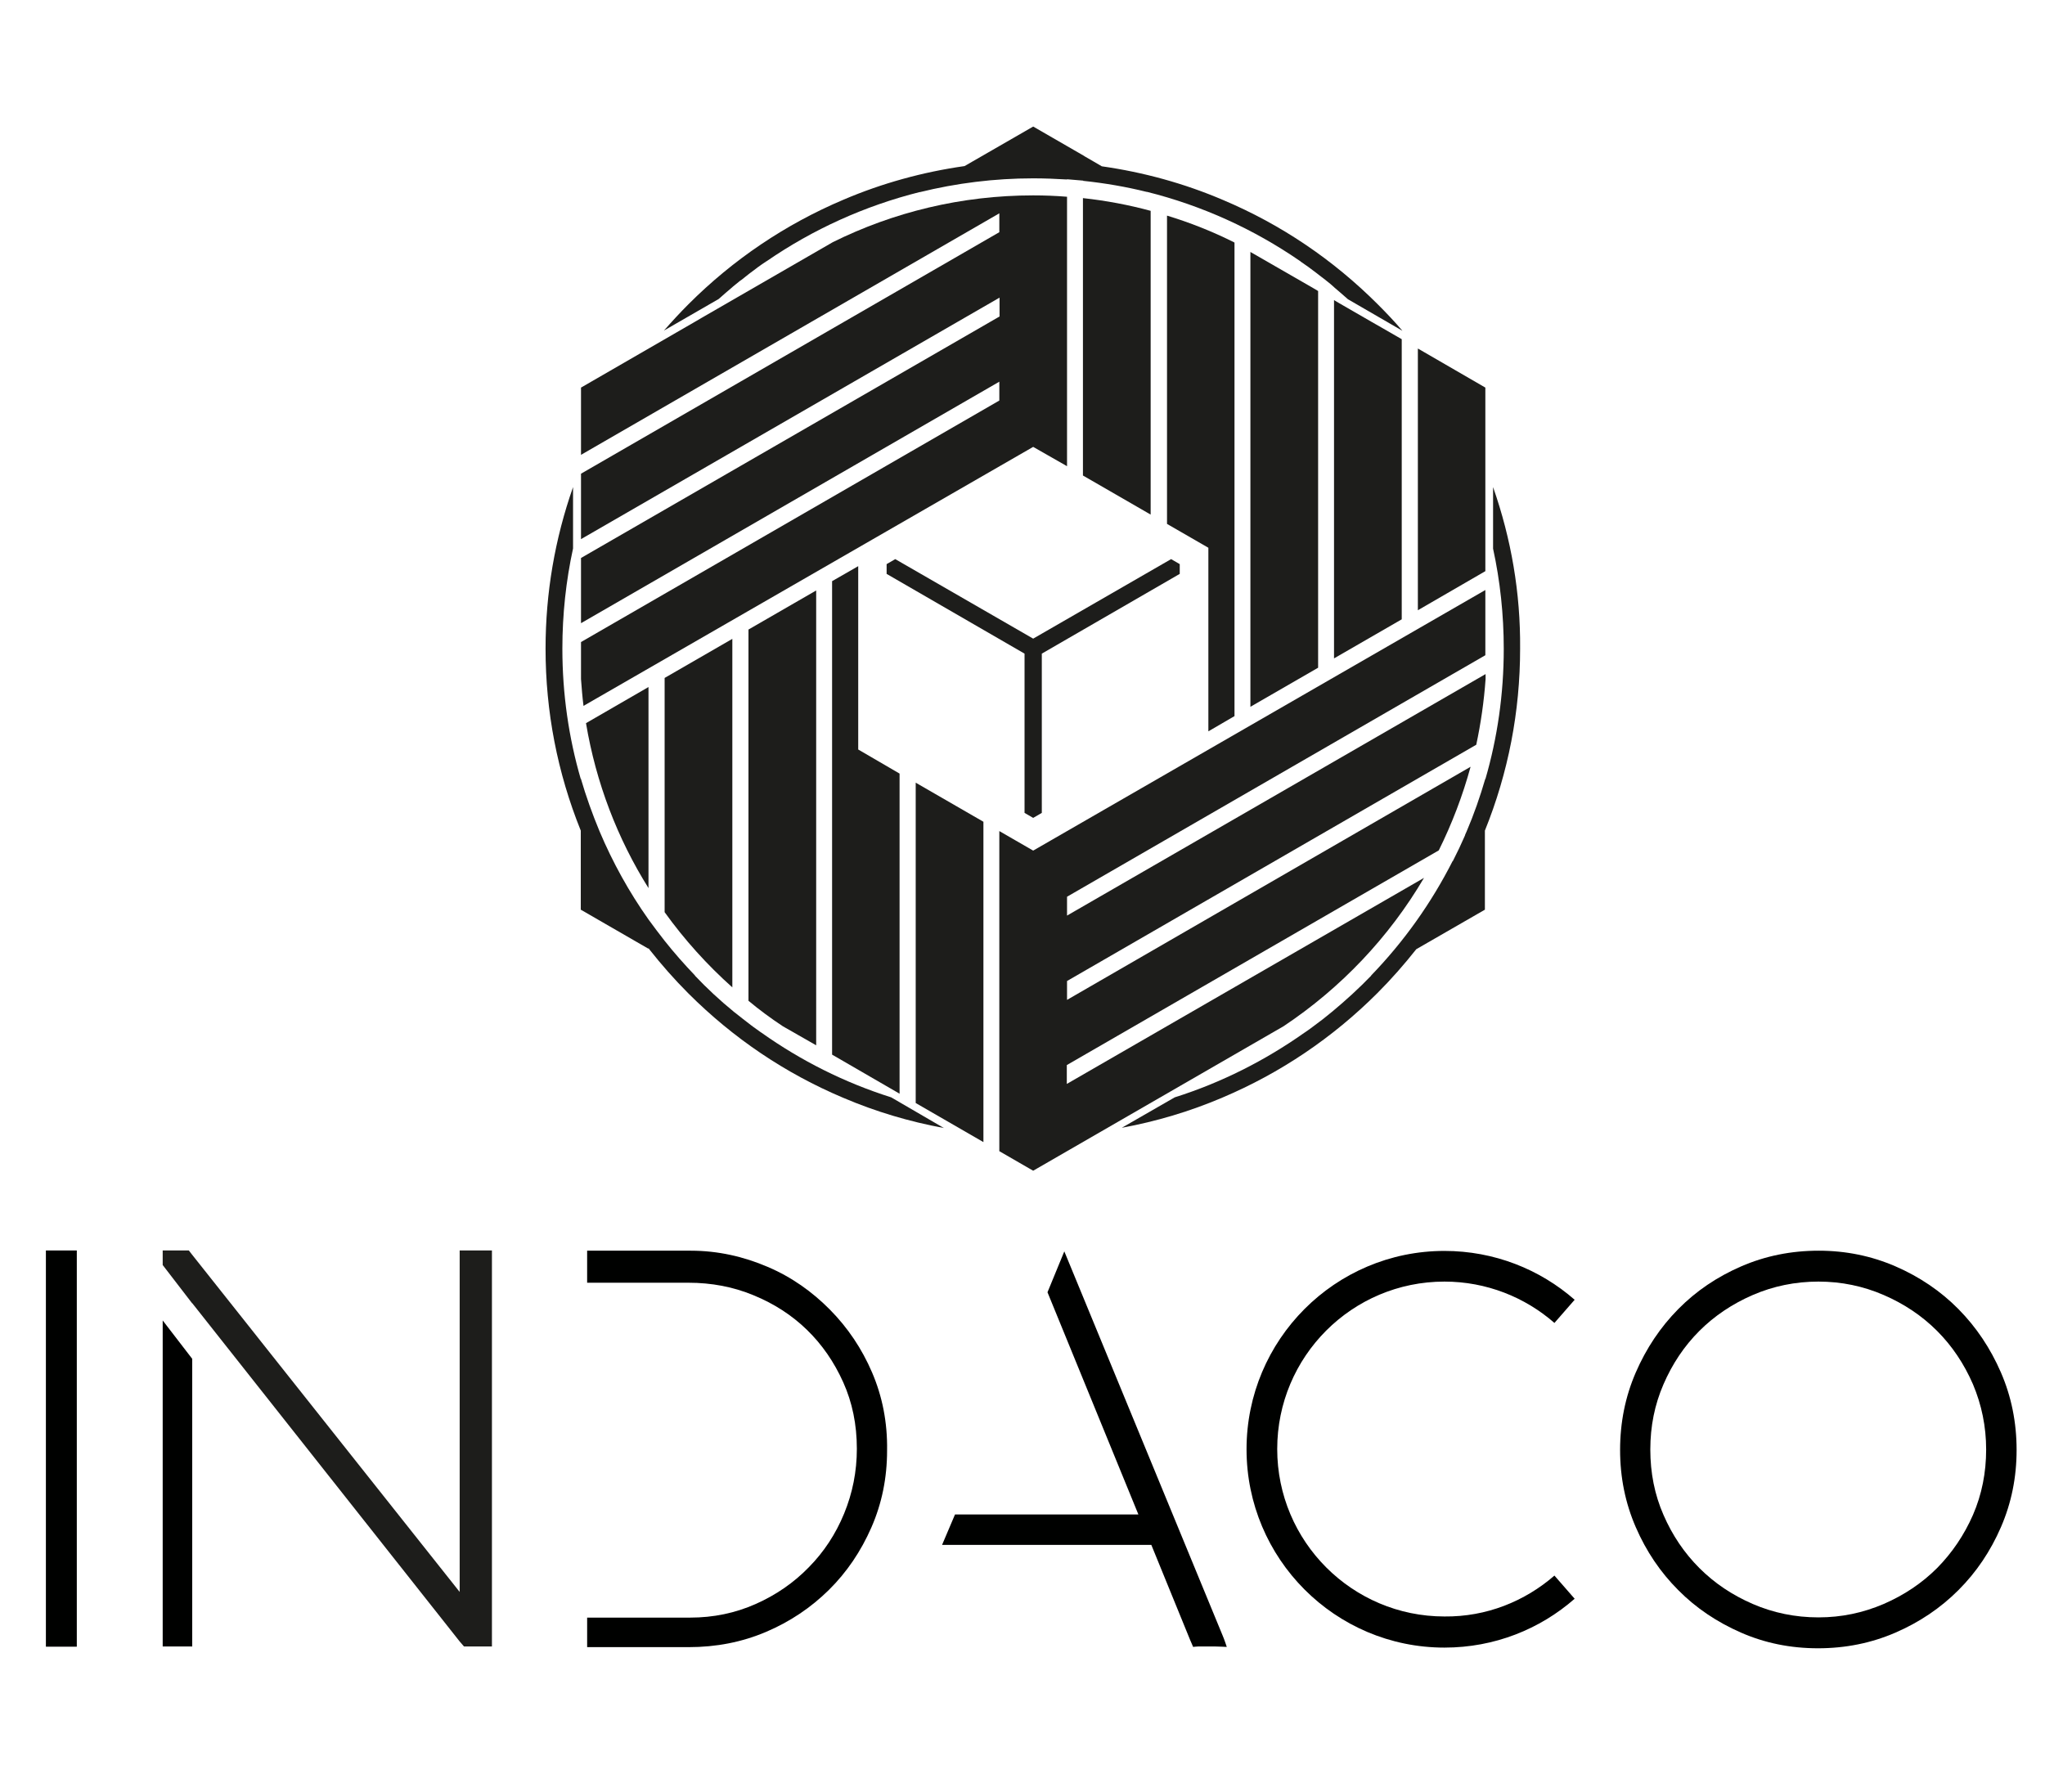
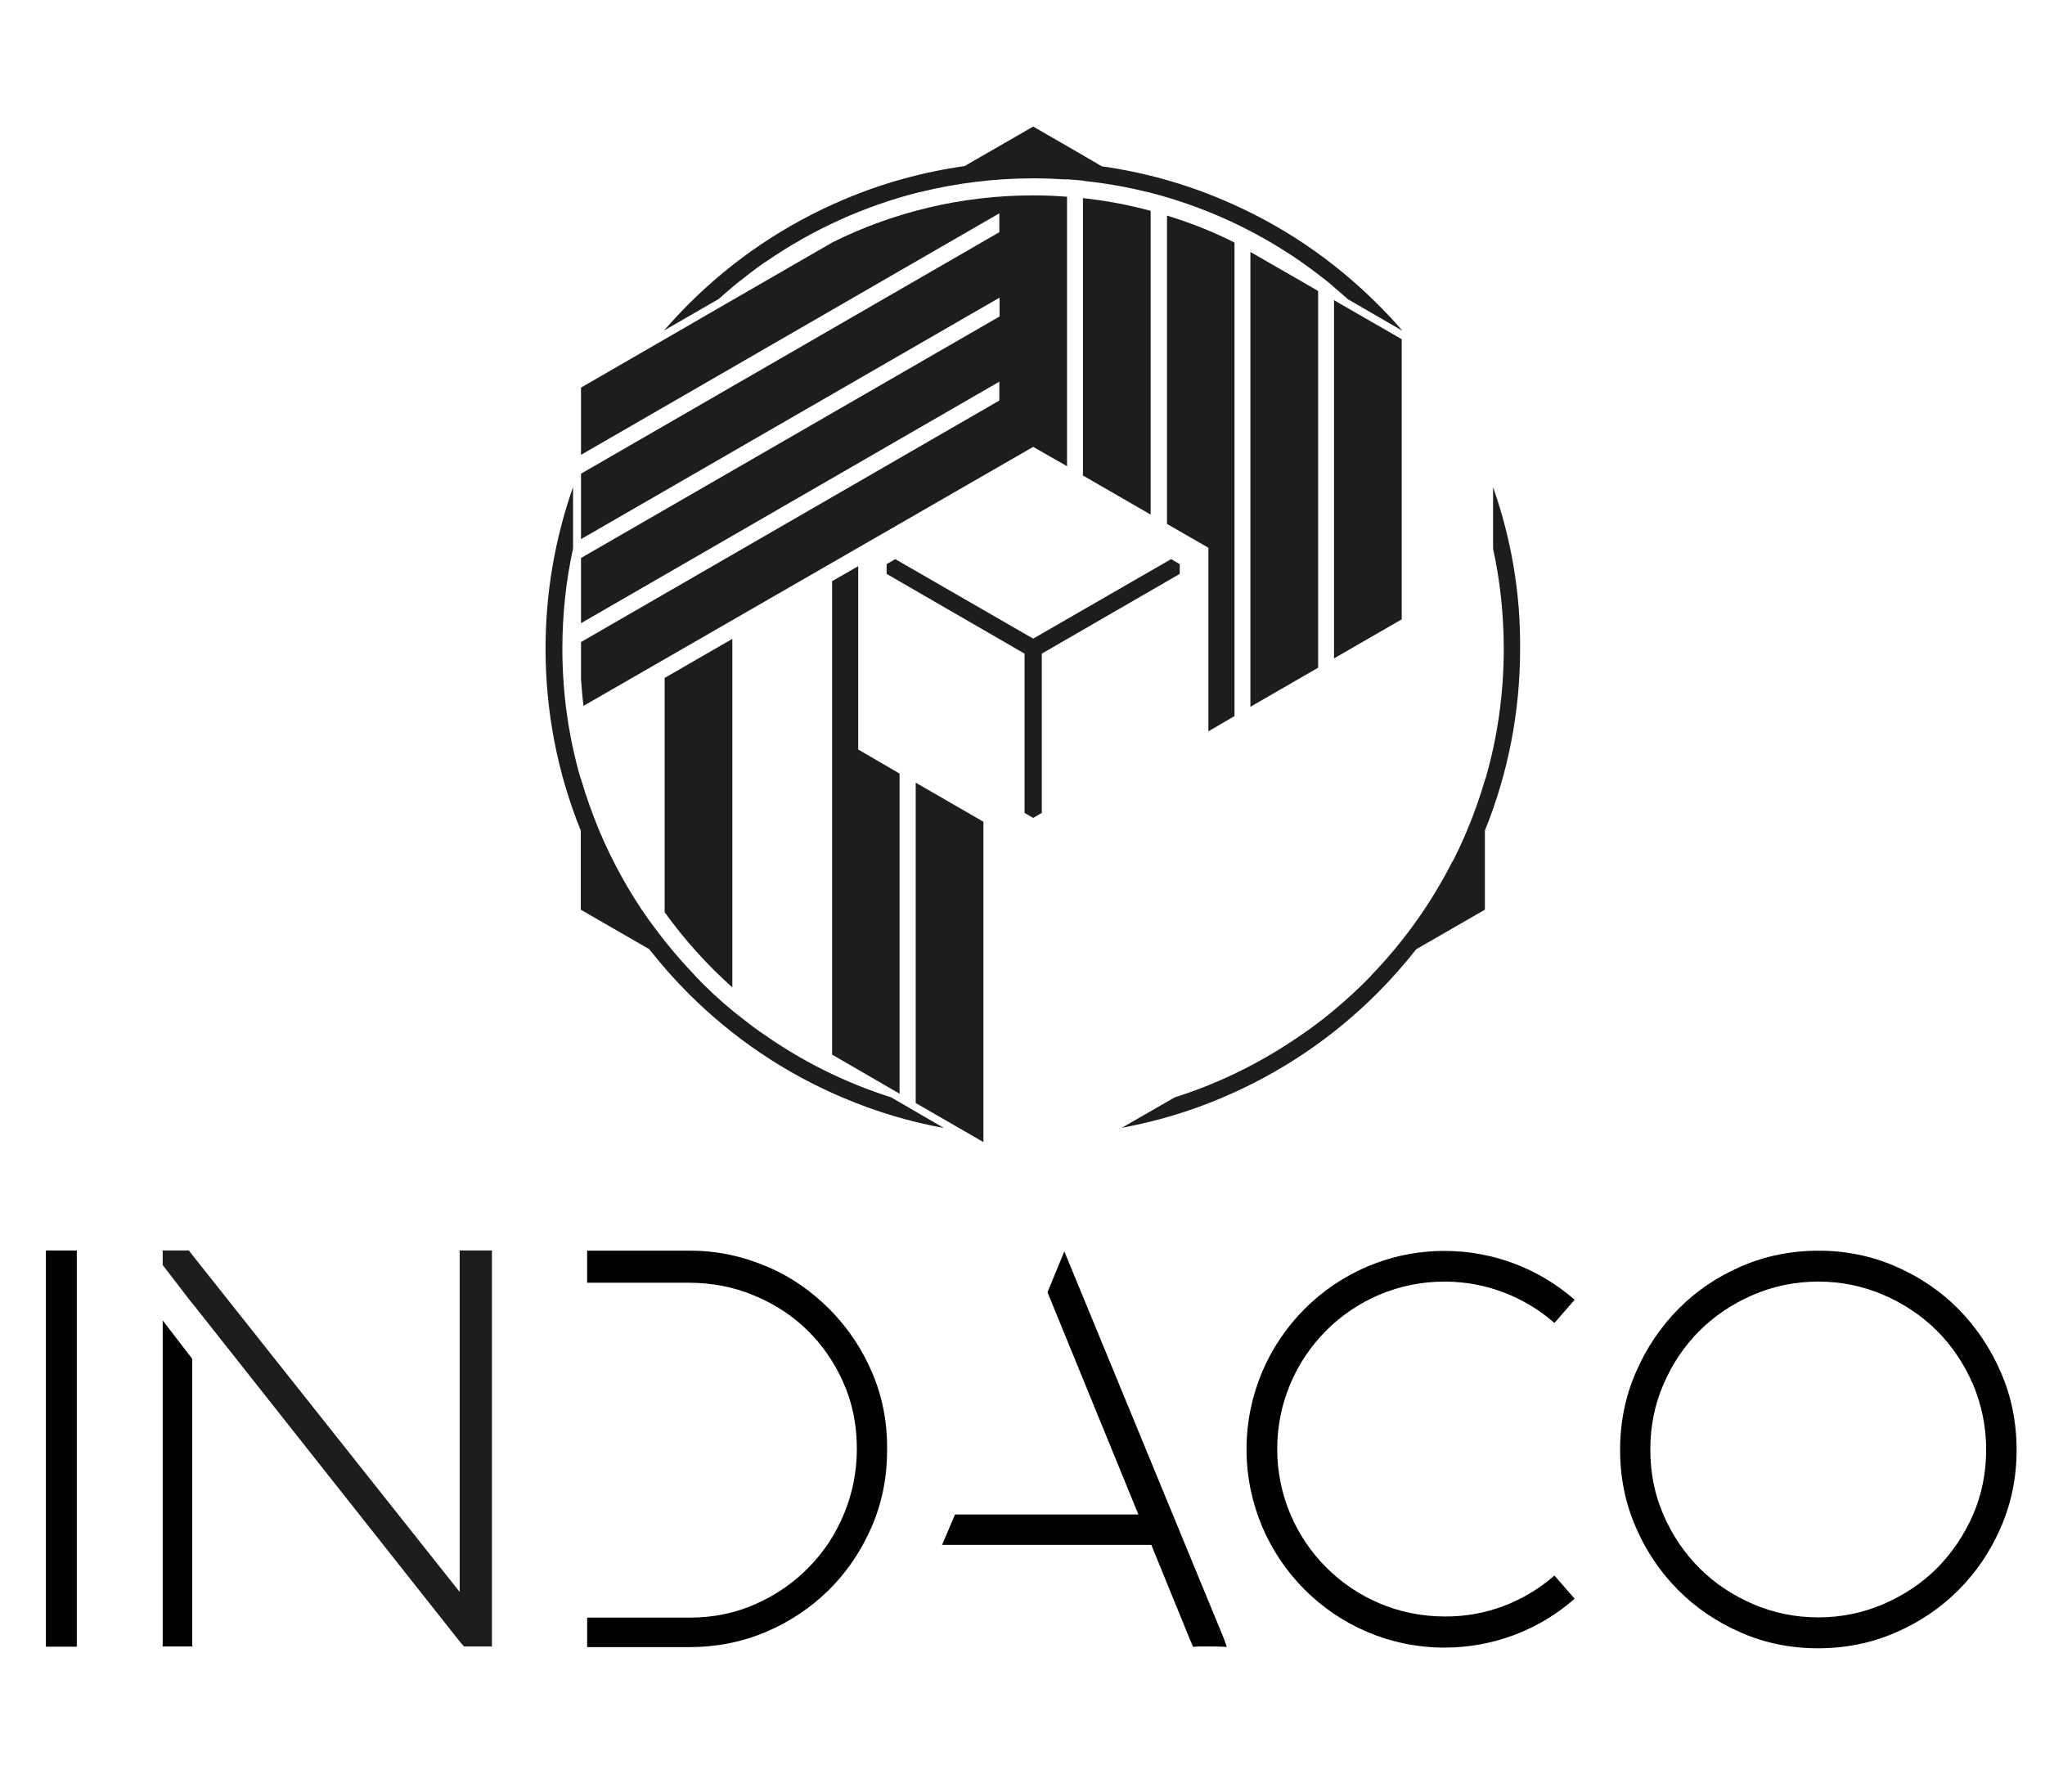
<svg xmlns="http://www.w3.org/2000/svg" version="1.1" id="Livello_1" x="0px" y="0px" viewBox="0 0 900 788.9" style="enable-background:new 0 0 900 788.9;" xml:space="preserve">
  <style type="text/css">
	.st0{fill:#1D1D1B;}
	.st1{fill:#000100;}
	.st2{fill:none;}
</style>
  <g>
    <polygon class="st0" points="394,246.1 390.2,248.3 390.2,252.6 450.9,287.7 450.9,357.8 454.7,360 458.5,357.8 458.5,287.7    519.2,252.6 519.2,248.3 515.4,246.1 454.7,281.1  " />
-     <path class="st0" d="M285.4,302.4l-27.5,15.9c4.4,26.3,13.9,50.9,27.5,72.6V302.4z" />
    <path class="st0" d="M476.6,87.2v122.1l29.8,17.2V92.8C496.8,90.2,486.8,88.3,476.6,87.2z" />
    <path class="st0" d="M543.3,315.2V106.8l-0.3-0.2c-9.4-4.7-19.2-8.6-29.4-11.7v135.7l18.2,10.5v80.8L543.3,315.2z" />
    <path class="st0" d="M469.6,205.2V86.6c-4.9-0.4-9.9-0.6-14.9-0.6c-31.6,0-61.6,7.4-88.2,20.6l-57.7,33.3l-2.9,1.7l-50.2,29v29.6   L439.8,93.9v8.3L255.7,208.5v19.6v0.3v8.9l184.2-106.3v8.3L255.7,245.6v26.5v2.2L439.8,168v8.3L255.7,282.6v16.3   c0.3,4,0.6,7.9,1.1,11.8l197.9-114L469.6,205.2z" />
-     <path class="st0" d="M653.7,288.4v-16.3v-12.4l-199,114.7l-14.9-8.6v140.9l14.9,8.6l106.9-61.7c0,0,0,0,0,0l3.3-1.9c0,0,0,0,0,0   c25.2-16.8,46.4-39.1,61.8-65.3l-157.2,90.7v-8.3l163.7-94.5c5.8-11.7,10.5-24,14-36.8L469.6,440.1v-8.3l180.1-104   c2-9.4,3.4-19,4.1-28.9v-2.2L469.6,403v-8.3L653.7,288.4z" />
    <polygon class="st0" points="403,485.5 432.8,502.7 432.8,361.7 403,344.5  " />
    <path class="st0" d="M322.3,434.6V281.2l-29.8,17.2v103.1C301.2,413.6,311.2,424.7,322.3,434.6z" />
    <path class="st0" d="M657.1,214.4v27.1c3.1,14.2,4.7,29,4.7,44.1c0,19.9-2.8,39.2-8.1,57.4v-0.3c-2.3,7.9-5,15.7-8.3,23.4   c-0.2,0.5-0.5,1-0.7,1.6l0.1-0.1c-1.7,3.9-3.5,7.7-5.4,11.4l-0.1,0c-9.4,18.5-21.4,35.4-35.9,50.4l0,0l0.1,0   c-5.4,5.6-11.1,10.8-17.1,15.8c-0.2,0.1-0.3,0.3-0.5,0.4c-2.4,2-4.8,3.9-7.3,5.7c-0.3,0.2-0.5,0.4-0.8,0.6   c-1.1,0.8-2.1,1.6-3.2,2.3c-0.2,0.1-0.4,0.3-0.6,0.4c-17.3,12.2-36.4,21.9-57,28.4l-23.3,13.4c15.2-2.8,30-7.2,44.3-13.3   c25.5-10.8,48.5-26.3,68.2-46c6.1-6.1,11.8-12.6,17.1-19.3l30.2-17.4v-20.1v-9.5v-5.2c10.3-25.5,15.5-52.4,15.5-80.1   C669.2,261,665.1,237.2,657.1,214.4z" />
    <path class="st0" d="M316.3,131.6c2-1.8,4-3.5,6-5.2c0.1-0.1,0.1-0.1,0.2-0.2c1.1-0.9,2.1-1.7,3.2-2.6c0.2-0.1,0.4-0.3,0.6-0.4   c1.1-0.9,2.3-1.8,3.4-2.7c0,0,0,0,0,0c1.2-0.9,2.4-1.8,3.6-2.7c0.1-0.1,0.2-0.2,0.4-0.3c1.1-0.8,2.2-1.6,3.3-2.3   c0.2-0.1,0.3-0.2,0.5-0.3c20.2-13.9,43-24.3,67.4-30.4l-0.2,0.1c16.2-4,33-6.1,50-6.1c5,0,10,0.2,14.9,0.5v-0.1   c2.4,0.2,4.7,0.4,7.1,0.6v0.1c9.5,1,18.9,2.6,28.1,4.9l-0.2-0.1c24.5,6.1,47.2,16.5,67.4,30.4c0.2,0.1,0.3,0.2,0.5,0.4   c1.1,0.8,2.2,1.5,3.3,2.3c0.1,0.1,0.3,0.2,0.4,0.3c1.2,0.9,2.4,1.8,3.6,2.7c0,0,0,0,0.1,0.1c1.1,0.9,2.3,1.7,3.4,2.6   c0.2,0.2,0.4,0.3,0.6,0.5c1.1,0.8,2.1,1.7,3.1,2.6c0.1,0.1,0.2,0.1,0.2,0.2c2,1.7,4.1,3.5,6,5.2l24,13.9c-3.4-4-7-7.8-10.8-11.6   c-19.7-19.7-42.6-35.2-68.2-46c-17.1-7.3-35-12.2-53.3-14.8h0l-3.6-2.1l-3.8-2.2l-0.8-0.5l-7.1-4.1v0l-14.9-8.6l-30.2,17.4   c-18.3,2.6-36.2,7.5-53.3,14.8c-25.5,10.8-48.5,26.3-68.2,46c-3.7,3.7-7.3,7.6-10.8,11.6L316.3,131.6z" />
    <path class="st0" d="M392.2,483c-20.6-6.5-39.8-16.2-57-28.4c-0.2-0.1-0.4-0.3-0.6-0.4c-1.1-0.8-2.1-1.5-3.2-2.3   c-0.3-0.2-0.5-0.4-0.8-0.6c-2.5-1.9-4.9-3.8-7.3-5.7c-0.2-0.1-0.4-0.3-0.5-0.4c-6-4.9-11.7-10.2-17-15.8l0.1,0   c-4.7-4.9-9.2-10-13.4-15.3v0c-2.4-3.1-4.8-6.2-7.1-9.4v0c-8.5-12-15.7-25-21.5-38.7c-3.2-7.7-6-15.5-8.3-23.4v0.3   c-5.3-18.2-8.1-37.5-8.1-57.4c0-15.1,1.6-29.9,4.7-44.1v-27c-8,22.8-12.1,46.6-12.1,71.1c0,27.7,5.2,54.6,15.5,80.1v34.8l29.8,17.2   v-0.3c0.1,0.2,0.3,0.4,0.4,0.6c5.3,6.7,11,13.2,17.1,19.3c19.7,19.7,42.6,35.2,68.2,46c14.3,6.1,29.1,10.5,44.3,13.3L392.2,483z" />
-     <polygon class="st0" points="653.7,228.3 653.7,228.1 653.7,205.4 653.7,170.6 624,153.4 624,268.6 653.7,251.4  " />
    <polygon class="st0" points="366.2,255.8 366.2,464.2 395.9,481.4 395.9,340.5 377.7,329.9 377.7,249.2  " />
    <polygon class="st0" points="587.1,132.1 587.1,289.8 616.9,272.6 616.9,149.3 608.4,144.4 603.5,141.6 603.5,141.6 589.3,133.4     " />
-     <path class="st0" d="M344.5,451.7l7,4l0,0l7.7,4.4V259.9l-29.8,17.2v163.4C334.2,444.5,339.2,448.2,344.5,451.7L344.5,451.7z" />
    <polygon class="st0" points="578.1,126.9 550.3,110.9 550.3,311.1 580.1,293.9 580.1,128.1  " />
  </g>
  <g>
    <polygon class="st1" points="20.2,550.4 20.2,555.3 20.2,720.6 20.2,724.8 24.6,724.8 29.3,724.8 33.8,724.8 33.8,720.6    33.8,555.3 33.8,550.4  " />
    <path class="st1" d="M713,638.2c0-12.1,2.3-23.5,6.9-34.1c4.6-10.6,10.8-19.9,18.7-27.9c7.9-8,17.1-14.2,27.7-18.8   c10.6-4.6,22-6.9,34.1-6.9c11.9,0,23.2,2.3,33.8,6.9c10.6,4.6,19.9,10.9,27.7,18.8c7.9,8,14.1,17.3,18.7,27.9   c4.6,10.6,6.9,22,6.9,34.1c0,12.1-2.3,23.4-6.9,34c-4.6,10.6-10.8,19.8-18.7,27.7c-7.9,7.9-17.1,14.1-27.7,18.7   c-10.6,4.6-22,6.9-34.1,6.9c-12.1,0-23.4-2.3-33.9-6.9c-10.5-4.6-19.8-10.8-27.6-18.7c-7.9-7.9-14.1-17.1-18.7-27.7   C715.3,661.6,713,650.3,713,638.2 M726.3,638c0,10.3,1.9,19.9,5.8,28.8c3.9,9,9.2,16.8,15.8,23.4c6.7,6.7,14.5,11.9,23.5,15.8   c9,3.9,18.7,5.9,28.9,5.9c10.1,0,19.6-2,28.7-5.9c9-3.9,16.9-9.2,23.5-15.8c6.6-6.7,11.9-14.5,15.8-23.4c3.9-9,5.8-18.6,5.8-28.8   c0-10.1-2-19.7-5.8-28.7c-3.9-9-9.2-16.9-15.8-23.5c-6.7-6.7-14.5-11.9-23.5-15.8c-9-3.9-18.6-5.9-28.7-5.9   c-10.2,0-19.9,2-28.9,5.9c-9,3.9-16.9,9.2-23.5,15.8c-6.7,6.7-11.9,14.5-15.8,23.5C728.2,618.3,726.3,627.8,726.3,638" />
    <path class="st1" d="M383.8,604.1c-4.5-10.5-10.7-19.7-18.5-27.6c-7.8-7.9-16.9-14.4-27.5-18.9c-10.5-4.5-21.8-7.1-33.8-7.1h-45.6   v14.1h44.6c10.1,0,19.7,1.8,28.6,5.5c9,3.7,16.8,8.7,23.5,15.2c6.7,6.5,12,14.2,16,23.1c4,8.9,6,18.6,6,29.3   c0,10-1.9,19.5-5.6,28.5c-3.7,9-8.9,16.9-15.5,23.6c-6.6,6.8-14.4,12.2-23.4,16.2c-9,4-18.6,6-28.9,6h-45.3v13h44.6   c12.2,0,23.5-2.2,34.1-6.7c10.6-4.5,19.8-10.7,27.7-18.5c7.9-7.8,14.1-17,18.7-27.5c4.6-10.5,6.9-21.8,6.9-33.8   C390.6,626,388.3,614.6,383.8,604.1" />
    <path class="st1" d="M71.6,581.2v143.4c0,0.1,0,0.1,0.1,0.1h12.9c0.1,0,0,0,0-0.1V598.1L71.6,581.2z" />
    <path class="st1" d="M538,719.7l-69.6-168.9l-7.4,18l40,97.8h-80.7l-5.7,13.4h92.1l17.1,41.9c0.4,1,1.3,3,1.3,3s1.5-0.2,2.3-0.2   h7.2c1.3,0,5.3,0.2,5.3,0.2S538.8,721.5,538,719.7" />
    <path class="st1" d="M684.1,693.5l8.9,10.2c-15.3,13.4-35.3,21.5-57.3,21.5c-48.1,0-87.1-39.1-87.1-87.3c0-48.2,39-87.3,87.1-87.3   c21.9,0,42,8.1,57.3,21.5l-8.9,10.2l0,0c-12.9-11.3-29.9-18.2-48.4-18.2c-40.7,0-73.6,33-73.6,73.7c0,40.7,33,73.7,73.6,73.7   C654.2,711.7,671.1,704.8,684.1,693.5" />
    <rect x="20.2" y="548.7" class="st2" width="869" height="178.4" />
    <path class="st0" d="M212.4,550.4h-10.1v150.3l-85.6-107.9l0,0l-5.7-7.2l-26.5-33.4c0,0,0,0,0,0l-1.4-1.8v0H71.6v0.6v3.5v0.8v1.5   l13,16.9v-0.1l117.7,148.9c0.5,0.6,1.9,2.2,1.9,2.2s1.5,0,2.4,0h6.1h3.8v-3.1v-167v-4.2H212.4z" />
  </g>
  <g>
</g>
  <g>
</g>
  <g>
</g>
  <g>
</g>
  <g>
</g>
</svg>